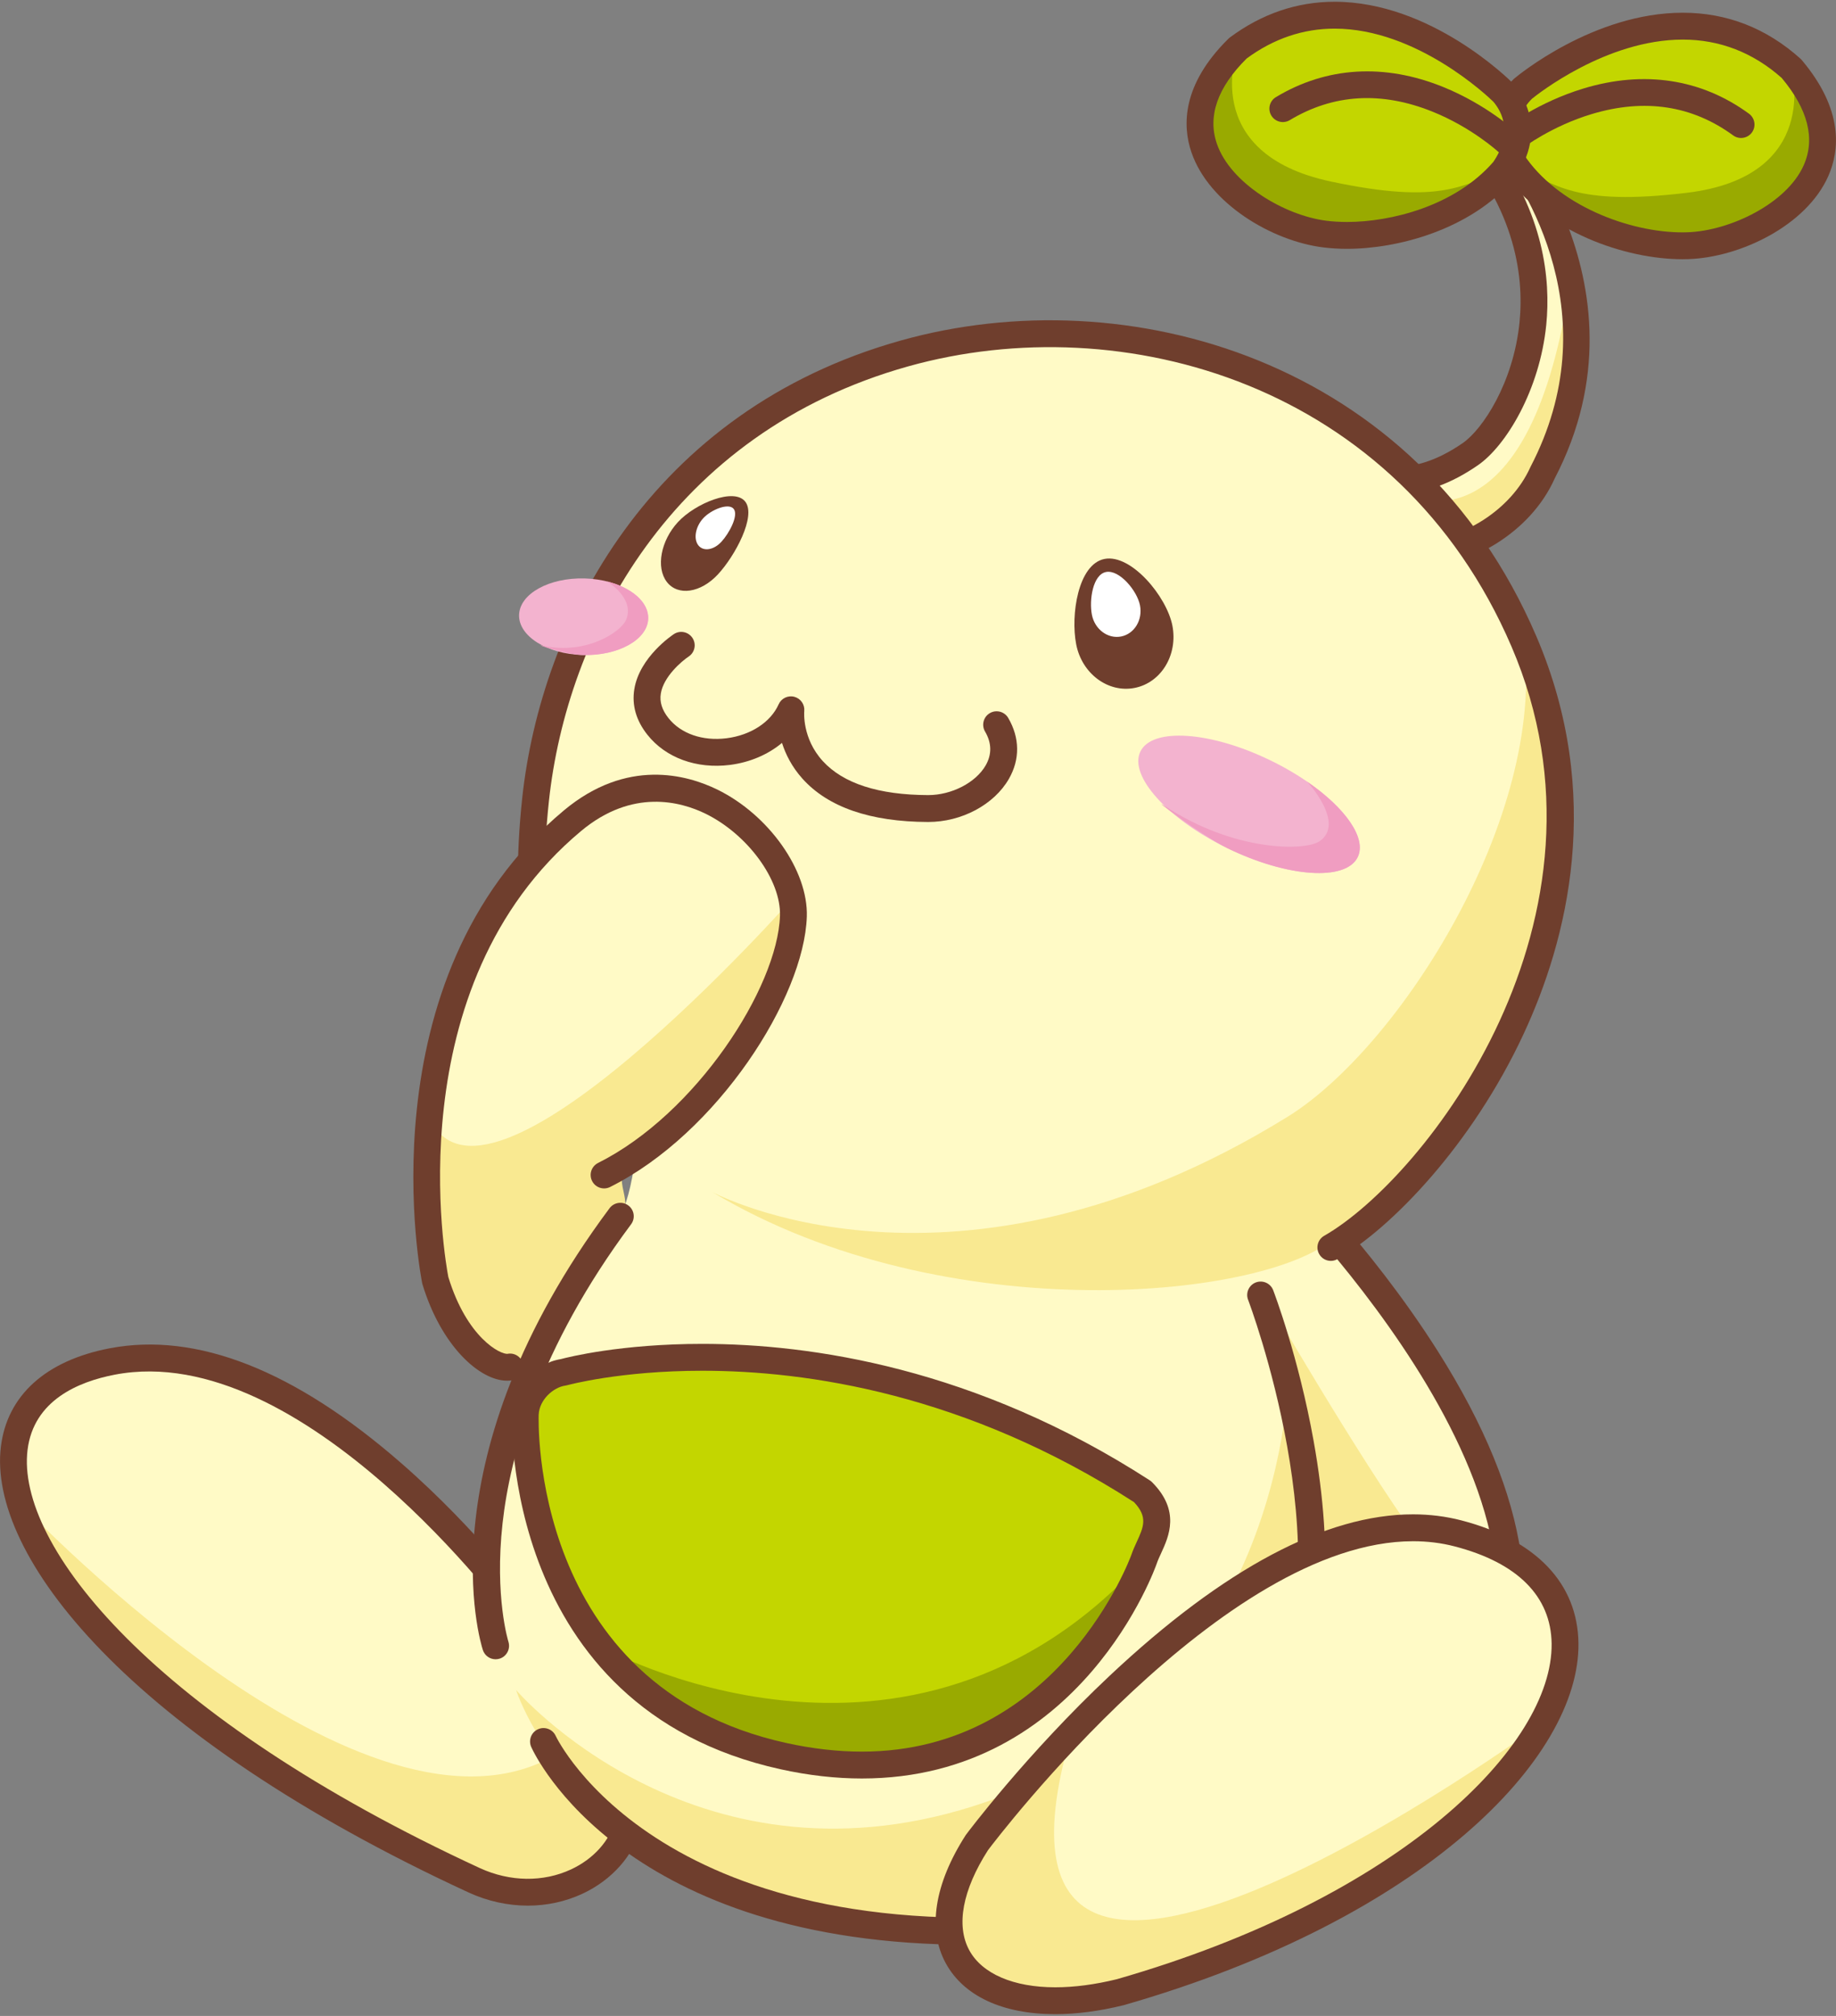
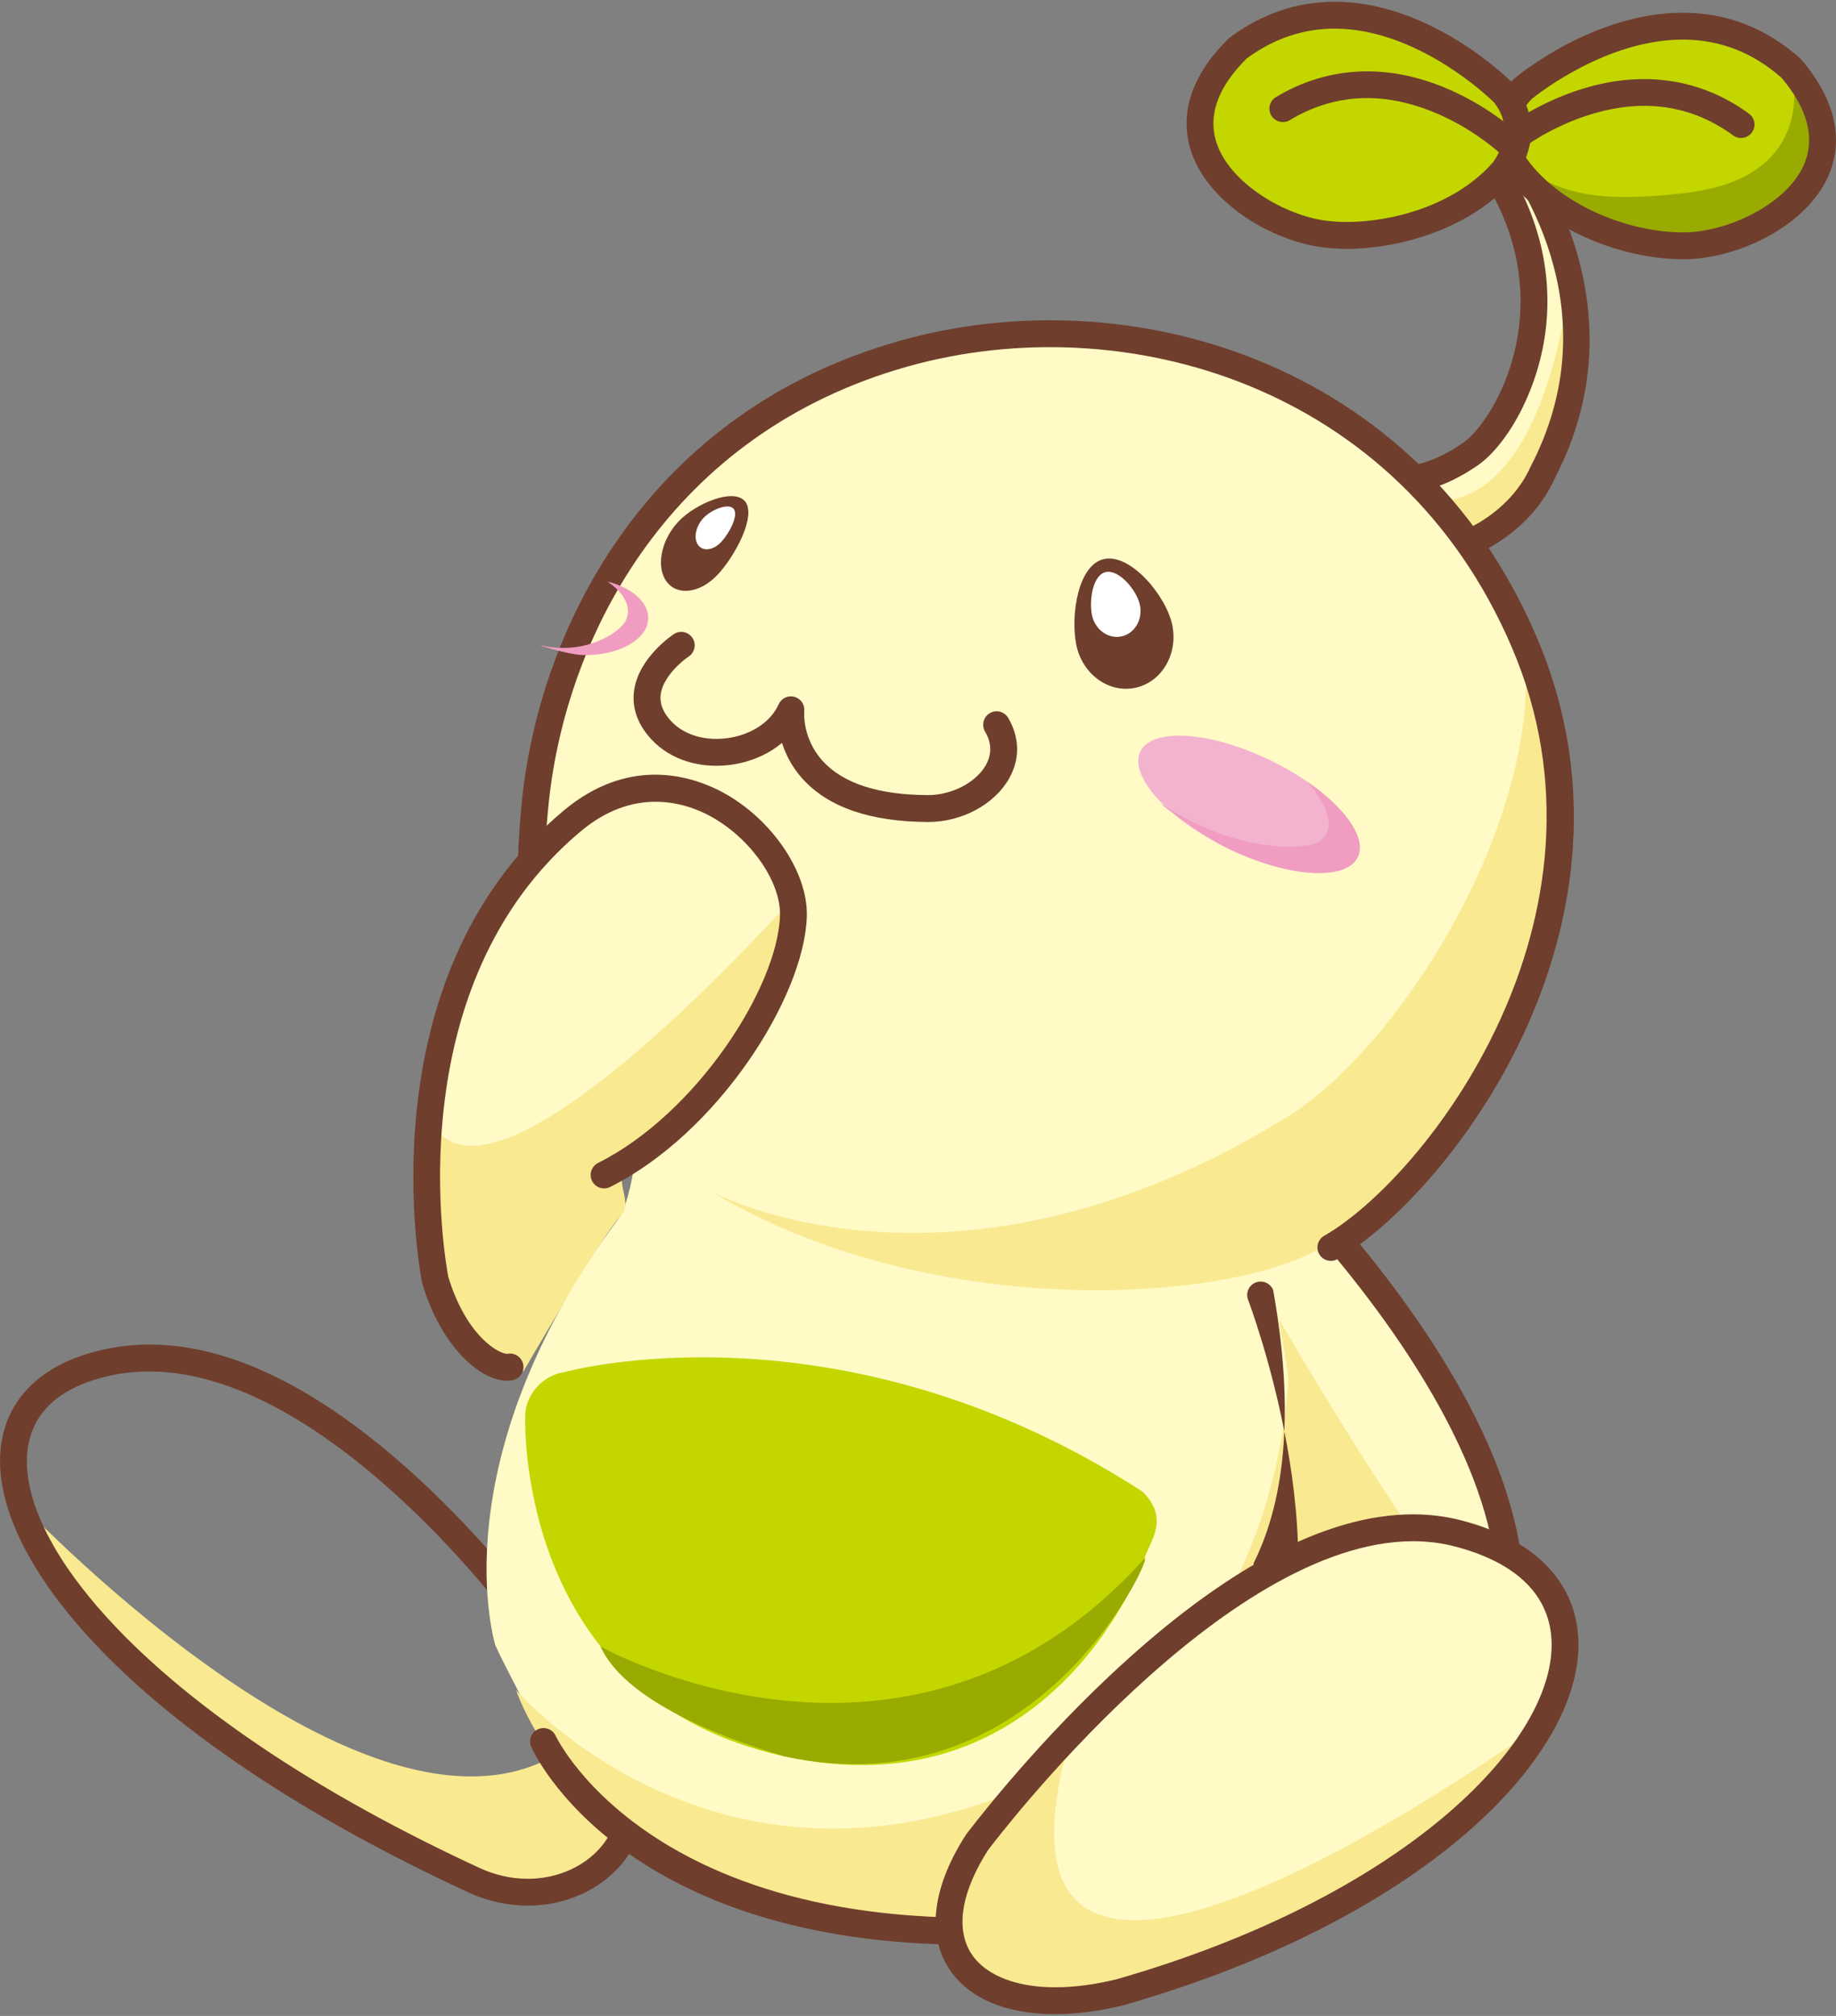
<svg xmlns="http://www.w3.org/2000/svg" version="1.0" id="レイヤー_1" x="0px" y="0px" width="205px" height="225px" viewBox="0 0 205 225" enable-background="new 0 0 205 225" xml:space="preserve">
  <rect x="0" y="0" width="205" height="225" fill="#808080" stroke="none" />
  <g>
-     <path fill="#FFFAC6" d="M58.346,180.039c0,0-23.564-32.326-45.807-28.082c-22.244,4.242-11.896,33.746,40.421,57.908   c7.554,3.459,15.515-0.25,17.201-6.33" />
    <path fill="#F9E991" d="M61.261,196.289c0,0,4.267,6.703,8.23,8.23c0,0-3.049,8.229-11.887,6.707   c-8.84-1.527-45.721-20.73-56.083-44.197C1.521,167.029,39.315,207.568,61.261,196.289" />
    <path fill="#6F3E2D" d="M58.937,212.691c-2.217,0-4.471-0.488-6.601-1.461C14.195,193.611-1.383,173.539,0.1,161.457   c0.7-5.713,5.018-9.609,12.159-10.975c9.695-1.848,20.637,2.451,32.51,12.795c8.699,7.574,14.544,15.547,14.79,15.883   c0.487,0.668,0.34,1.604-0.329,2.092c-0.67,0.488-1.607,0.34-2.095-0.326c-0.231-0.316-23.272-31.52-44.315-27.498   c-4.071,0.779-9.066,2.865-9.744,8.395c-1.306,10.643,13.944,29.795,50.512,46.682c3.354,1.535,7.063,1.588,10.173,0.141   c2.5-1.164,4.305-3.17,4.955-5.51c0.22-0.799,1.046-1.264,1.845-1.045c0.798,0.223,1.265,1.047,1.043,1.846   c-0.883,3.186-3.281,5.893-6.578,7.428C63.121,212.25,61.046,212.691,58.937,212.691z" />
    <path fill="#FFFAC6" d="M142.081,130.33c0,0,38.257,36.881,22.998,59.945c-4.692,5.66-36.374,14.42-34.737-24.033" />
    <path fill="#6F3E2D" d="M150.287,196.852c-2.662,0-5.397-0.412-8.003-1.416c-6.591-2.537-14.271-9.674-13.438-29.256   c0.033-0.826,0.729-1.459,1.562-1.434c0.827,0.033,1.467,0.734,1.433,1.561c-0.598,14.092,3.386,23.197,11.523,26.33   c8.336,3.207,18.261-0.658,20.515-3.262c14.275-21.777-22.466-57.605-22.839-57.965c-0.597-0.574-0.613-1.523-0.041-2.119   c0.577-0.598,1.524-0.611,2.121-0.039c0.396,0.381,9.785,9.484,17.45,21.602c10.359,16.371,12.352,30.291,5.764,40.248   c-0.03,0.047-0.062,0.088-0.098,0.133C164.068,193.848,157.445,196.852,150.287,196.852z" />
    <path fill="#FFFAC6" d="M55.338,183.695c0,0-6.067-19.311,13.923-47.949c4.048-8.131-2.319-23.745,26.693-18.037   c29.012,5.705,46.608,9.988,46.608,9.988l4.042,16.732c0,0,10.236,32.52-3.469,46.223c-5.429,5.432-12.856,24.111-21.22,24.111   c-49.889,0-61.232-20.395-61.232-20.395C59.333,191.43,56.1,185.473,55.338,183.695" />
    <path fill="#FFFAC6" d="M166.291,13.412c0,0,17.103,17.944,5.962,39.319c-2.639,5.892-9.449,9.388-14.032,8.984l-4.967-8.769   c0,0,4.182,2.395,10.914-2.256c4.873-3.364,14.127-20.775-1.901-37.365L166.291,13.412z" />
    <path fill="#F9E991" d="M174.694,35.177c0,0,3.093,20.763-14.272,27.804l-3.825-7.858C156.597,55.123,169.53,62.205,174.694,35.177   " />
    <path fill="#6F3E2D" d="M158.957,63.246c-0.294,0-0.583-0.013-0.865-0.037c-0.494-0.043-0.932-0.326-1.175-0.755l-4.968-8.77   c-0.333-0.587-0.232-1.326,0.248-1.801c0.478-0.477,1.216-0.571,1.802-0.238l0,0c0.001,0,0.822,0.419,2.268,0.419   c1.495,0,3.931-0.454,7.051-2.608c2.232-1.54,5.676-6.748,6.347-13.5c0.528-5.299-0.515-13.349-8.477-21.589   c-0.421-0.437-0.539-1.085-0.295-1.642c0.241-0.556,0.811-0.9,1.408-0.898l4.022,0.085c0.398,0.009,0.776,0.176,1.05,0.464   c0.182,0.188,17.712,18.978,6.208,41.048C170.847,59.542,163.988,63.246,158.957,63.246z M156.175,55.061l2.938,5.185   c3.978-0.079,9.553-3.171,11.771-8.127c8.755-16.804-0.5-31.206-4.265-36c5.771,7.708,6.535,15.041,6.03,20.133   c-0.723,7.257-4.47,13.492-7.629,15.672c-3.015,2.083-5.96,3.138-8.755,3.138C156.236,55.062,156.206,55.062,156.175,55.061z" />
    <path fill="#C3D600" d="M170.052,9.905c0,0,16.751-14.084,29.961-2.254c9.863,11.654-3.536,19.498-11.533,19.771   c-6.248,0.214-14.939-2.809-19.29-8.915C166.818,14.305,168.59,11.316,170.052,9.905" />
    <path fill="#99AA00" d="M169.189,18.507c4.351,6.106,13.042,9.129,19.29,8.915c7.997-0.273,21.396-8.117,11.533-19.771   c0,0,3.468,12.054-11.687,13.871C175.708,23.033,173.628,20.543,169.189,18.507" />
    <path fill="#6F3E2D" d="M169.1,16.844c-0.448,0-0.892-0.2-1.187-0.582c-0.509-0.655-0.388-1.595,0.266-2.102   c0.145-0.111,3.587-2.752,8.612-4.279c6.771-2.057,13.17-1.085,18.494,2.81c0.667,0.489,0.813,1.427,0.327,2.095   c-0.491,0.668-1.428,0.814-2.097,0.325c-4.576-3.345-9.881-4.149-15.765-2.387c-4.521,1.354-7.704,3.784-7.737,3.808   C169.743,16.743,169.421,16.844,169.1,16.844z" />
    <path fill="#6F3E2D" d="M187.85,28.933c-6.297,0-15.205-2.99-19.882-9.556c-0.03-0.043-0.06-0.087-0.083-0.133   c-3.161-5.603,0.061-9.391,1.125-10.418c0.025-0.024,0.052-0.047,0.078-0.069c0.356-0.299,8.841-7.337,18.803-7.337   c4.921,0,9.335,1.719,13.124,5.114c0.052,0.045,0.101,0.095,0.146,0.148c4.733,5.596,4.229,10.145,2.979,12.975   c-2.461,5.55-9.87,9.067-15.609,9.264C188.309,28.929,188.078,28.933,187.85,28.933z M170.457,17.702   c4.028,5.589,12.201,8.431,17.975,8.222c4.73-0.162,11.069-3.207,12.963-7.48c1.312-2.956,0.482-6.235-2.458-9.745   c-3.203-2.841-6.922-4.28-11.046-4.28c-8.538,0-16.233,6.113-16.837,6.603C169.994,12.066,168.565,14.287,170.457,17.702z" />
    <path fill="#C3D600" d="M167.848,10.339c0,0-15.414-15.538-29.639-4.947c-10.87,10.719,1.764,19.74,9.706,20.732   c6.206,0.776,15.132-1.452,20.016-7.14C170.672,15.009,169.174,11.875,167.848,10.339" />
-     <path fill="#99AA00" d="M167.931,18.984c-4.884,5.688-13.81,7.916-20.016,7.14c-7.942-0.992-20.576-10.013-9.706-20.732   c0,0-4.541,11.692,10.391,14.868C161.032,22.903,163.325,20.61,167.931,18.984" />
    <path fill="#6F3E2D" d="M168.306,17.343c-0.366,0-0.732-0.133-1.019-0.402c-0.05-0.043-2.998-2.739-7.362-4.488   c-5.7-2.29-11.057-1.965-15.917,0.957c-0.71,0.423-1.632,0.197-2.058-0.514c-0.426-0.709-0.197-1.632,0.516-2.059   c5.653-3.397,12.107-3.79,18.671-1.13c4.868,1.974,8.058,4.915,8.192,5.039c0.605,0.565,0.637,1.513,0.075,2.12   C169.108,17.182,168.709,17.343,168.306,17.343z" />
    <path fill="#6F3E2D" d="M150.415,27.773L150.415,27.773c-0.928,0-1.833-0.055-2.686-0.162c-5.699-0.712-12.757-4.884-14.706-10.633   c-0.996-2.931-1.085-7.508,4.134-12.654c0.048-0.048,0.102-0.095,0.155-0.135c3.561-2.649,7.495-3.993,11.704-3.993   c10.758,0,19.528,8.714,19.896,9.084c0.026,0.025,0.048,0.05,0.07,0.077c0.965,1.118,3.834,5.179,0.183,10.476   c-0.03,0.044-0.062,0.085-0.095,0.126C164.118,25.727,155.926,27.773,150.415,27.773z M139.19,6.534   c-3.248,3.23-4.367,6.422-3.328,9.482c1.501,4.43,7.541,8.032,12.237,8.621c0.733,0.091,1.51,0.137,2.315,0.137   c4.857,0,12.031-1.757,16.328-6.706c2.189-3.232,0.968-5.571,0.007-6.707c-0.59-0.577-8.557-8.165-17.733-8.165   C145.499,3.196,142.193,4.319,139.19,6.534z" />
    <path fill="#FFFAC6" d="M67.451,125.941c0,0-10.453-10.486-7.655-36.684c1.996-18.652,13.473-42.05,41.213-49.813   c25.567-7.155,56.497,2.725,69.136,32.123c13.579,31.583-10.111,61.118-21.549,67.661" />
    <path fill="#6F3E2D" d="M120.163,71.915c0.631,3.263,3.547,5.441,6.514,4.867c2.968-0.575,4.858-3.685,4.229-6.946   c-0.634-3.265-4.606-8.026-7.574-7.453C120.367,62.958,119.528,68.651,120.163,71.915" />
    <path fill="#FFFFFF" d="M121.915,68.606c0.315,1.631,1.773,2.722,3.259,2.434c1.482-0.287,2.43-1.842,2.113-3.474   c-0.316-1.632-2.304-4.012-3.788-3.726C122.017,64.127,121.599,66.974,121.915,68.606" />
    <path fill="#6F3E2D" d="M80.168,64.1c-1.92,2.077-4.478,2.46-5.713,0.848c-1.235-1.607-0.679-4.601,1.243-6.679   c1.921-2.082,6.283-3.883,7.518-2.274C84.451,57.606,82.09,62.02,80.168,64.1" />
    <path fill="#FFFFFF" d="M80.549,60.469c-0.868,0.94-2.026,1.114-2.584,0.384c-0.557-0.727-0.305-2.082,0.562-3.02   c0.868-0.94,2.84-1.757,3.399-1.027C82.486,57.535,81.416,59.529,80.549,60.469" />
    <path fill="#6F3E2D" d="M103.645,91.742c-0.012,0-0.024,0-0.035,0c-6.432-0.022-11.146-1.646-14.011-4.833   c-1.194-1.33-1.887-2.741-2.285-3.994c-1.545,1.294-3.573,2.174-5.818,2.459c-3.727,0.468-7.172-0.792-9.213-3.371   c-1.257-1.587-1.747-3.296-1.458-5.081c0.583-3.598,4.263-6.047,4.419-6.149c0.691-0.454,1.622-0.261,2.076,0.432   c0.454,0.691,0.261,1.62-0.428,2.073c-0.763,0.506-2.806,2.234-3.108,4.134c-0.148,0.928,0.13,1.821,0.851,2.73   c1.384,1.751,3.81,2.591,6.486,2.256c2.703-0.34,4.93-1.792,5.818-3.787c0.298-0.673,1.042-1.028,1.755-0.84   c0.712,0.19,1.18,0.868,1.106,1.603c-0.011,0.112-0.242,3.04,2.067,5.569c2.282,2.502,6.236,3.78,11.754,3.799   c0.007,0,0.016,0,0.024,0c2.608,0,5.302-1.388,6.407-3.308c0.708-1.231,0.686-2.506-0.066-3.788   c-0.418-0.715-0.18-1.634,0.535-2.052c0.716-0.419,1.634-0.178,2.052,0.535c1.299,2.214,1.326,4.629,0.077,6.8   C110.993,89.812,107.378,91.742,103.645,91.742z" />
    <path fill="#F3B3CF" d="M151.597,95.664c-1.316,2.713-7.817,2.276-14.519-0.979c-6.699-3.254-11.064-8.091-9.748-10.801   c1.315-2.712,7.815-2.273,14.517,0.981C148.548,88.116,152.912,92.953,151.597,95.664" />
    <path fill="#F09DC1" d="M130.077,89.982c-2.015-1.319,4.164,3.324,7.001,4.702c6.701,3.255,13.202,3.692,14.519,0.979   c1.024-2.106-1.385-5.497-5.654-8.429c0,0,4.377,4.688,1.353,6.683C145.675,94.985,137.853,95.075,130.077,89.982" />
    <path fill="#F9E991" d="M170.145,71.567c0,0,8.984,25.096-1.164,42.632c-10.153,17.531-14.812,18.832-19.688,23.682   c-7.091,7.055-43.619,10.854-69.764-4.836c0,0,27.016,14.59,64.227-8.393C156.24,116.945,172.67,91.128,170.145,71.567" />
    <path fill="#6F3E2D" d="M148.597,140.729c-0.52,0-1.024-0.27-1.301-0.756c-0.41-0.719-0.161-1.633,0.557-2.045   c11.237-6.43,33.956-35.432,20.913-65.768c-12.624-29.371-43.438-37.962-67.354-31.272c-26.55,7.431-38.135,29.941-40.123,48.529   c-2.694,25.195,7.125,35.365,7.224,35.466c0.583,0.586,0.583,1.535-0.003,2.119c-0.587,0.586-1.536,0.582-2.12-0.004   c-0.448-0.447-10.927-11.297-8.084-37.899c2.094-19.566,14.304-43.265,42.299-51.1c25.169-7.043,57.612,2.023,70.918,32.975   c7.646,17.792,3.455,33.991-1.412,44.445c-5.763,12.387-14.808,21.699-20.77,25.109   C149.105,140.662,148.85,140.729,148.597,140.729z" />
    <path fill="#FFFAC6" d="M56.948,152.574c-1.896,0.332-6.177-2.525-8.341-9.67c0,0-6.872-32.805,15.326-51.311   c11.771-9.813,24.919,2.561,24.656,10.663c-0.339,10.396-11.894,24.263-21.138,28.886" />
    <path fill="#F9E991" d="M47.788,124.346c0,0-1.33,28.613,10.669,28.691c0,0,8.959-15.445,10.805-17.291   c1.847-1.842-1.788-4.633,1.902-6.479c3.691-1.846,17.842-14.148,17.533-29.22C88.697,100.047,53.631,139.727,47.788,124.346" />
    <path fill="#6F3E2D" d="M56.624,154.102c-3.083,0-7.372-3.896-9.454-10.764c-0.011-0.041-0.021-0.084-0.031-0.125   c-0.07-0.34-6.794-33.906,15.834-52.77c7.027-5.857,13.732-3.97,17.104-2.326c5.779,2.822,10.175,9.054,10.009,14.188   c-0.293,9.022-9.952,24.171-21.965,30.177c-0.741,0.369-1.642,0.07-2.012-0.672c-0.371-0.74-0.071-1.639,0.67-2.012   c10.93-5.465,20.048-19.562,20.31-27.592c0.129-3.978-3.608-9.09-8.328-11.395c-2.722-1.328-8.141-2.844-13.87,1.933   c-20.792,17.333-15.133,48.229-14.831,49.792c2.086,6.814,5.858,8.682,6.629,8.562c0.813-0.148,1.592,0.402,1.735,1.217   c0.141,0.816-0.406,1.592-1.222,1.736C57.017,154.086,56.823,154.102,56.624,154.102z" />
    <path fill="#F9E991" d="M143.879,153.213c0,0,15.618,57.955-26.576,61.873c-49.921,4.633-59.673-26.453-59.673-26.453   s19.598,22.887,50.991,12.973C143.718,190.523,143.879,153.213,143.879,153.213" />
    <path fill="#6F3E2D" d="M108.368,217.061c-38.658,0-48.606-21.084-49.051-22.076c-0.339-0.756-0.001-1.643,0.754-1.982   c0.754-0.34,1.641-0.002,1.98,0.75l0,0c0.114,0.25,11.951,24.914,59.696,19.52c0.819-0.104,1.565,0.498,1.658,1.322   c0.092,0.824-0.5,1.566-1.321,1.658C117.152,216.809,112.589,217.061,108.368,217.061z" />
    <path fill="#FFFAC6" d="M55.338,183.695c0,0-6.606-20.393,13.923-47.949" />
-     <path fill="#6F3E2D" d="M55.336,185.193c-0.632,0-1.219-0.402-1.424-1.039c-0.281-0.859-6.607-21.447,14.148-49.303   c0.495-0.662,1.434-0.803,2.097-0.307c0.665,0.494,0.803,1.434,0.308,2.098c-10.339,13.877-13.511,25.812-14.352,33.379   c-0.908,8.184,0.639,13.166,0.654,13.213c0.25,0.789-0.183,1.635-0.97,1.887C55.644,185.17,55.488,185.193,55.336,185.193z" />
    <path fill="#F9E991" d="M142.838,147.312c0,0,12.608,21.635,17.836,27.479l-13.227,4.922   C147.447,179.713,144.989,160.232,142.838,147.312" />
-     <path fill="#6F3E2D" d="M143.136,192.152c-0.223,0-0.454-0.053-0.668-0.16c-0.742-0.369-1.042-1.271-0.673-2.012   c8.277-16.551-2.331-44.625-2.438-44.908c-0.297-0.771,0.089-1.639,0.862-1.936c0.773-0.293,1.641,0.09,1.938,0.861   c0.113,0.301,2.833,7.438,4.517,16.832c2.286,12.75,1.55,23.01-2.194,30.492C144.216,191.846,143.687,192.152,143.136,192.152z" />
+     <path fill="#6F3E2D" d="M143.136,192.152c-0.223,0-0.454-0.053-0.668-0.16c-0.742-0.369-1.042-1.271-0.673-2.012   c8.277-16.551-2.331-44.625-2.438-44.908c-0.297-0.771,0.089-1.639,0.862-1.936c0.773-0.293,1.641,0.09,1.938,0.861   c2.286,12.75,1.55,23.01-2.194,30.492C144.216,191.846,143.687,192.152,143.136,192.152z" />
    <path fill="#FFFAC6" d="M109.077,205.648c0,0,30.22-40.602,53.709-34.51c25.271,6.557,9.467,37.686-37.73,51.219   C109.914,226.078,100.839,218.473,109.077,205.648" />
    <path fill="#C3D600" d="M62.933,153.162c0,0,30.697-8.625,64.64,13.324c3.035,3.057,0.896,5.387,0.176,7.516   c-0.719,2.129-11.269,28.396-40.288,21.998c-29.022-6.398-28.919-35.85-28.809-38.182C58.76,155.482,60.798,153.459,62.933,153.162   " />
    <path fill="#99AA00" d="M127.748,174.002c1.505-1.67-11.269,28.396-40.288,21.998c-8.587-2.59-17.867-6.66-20.418-12.236   C67.042,183.764,101.498,203.115,127.748,174.002" />
-     <path fill="#6F3E2D" d="M96.232,198.5c-2.915,0-5.976-0.346-9.094-1.035c-31.166-6.873-30.001-39.389-29.985-39.715   c0.136-2.906,2.58-5.602,5.469-6.059c0.841-0.225,6.702-1.699,15.806-1.699c12.043,0,30.486,2.645,49.958,15.234   c0.089,0.061,0.174,0.127,0.249,0.203c3.181,3.201,1.874,6.047,1.01,7.93c-0.188,0.402-0.361,0.781-0.477,1.123   C129.089,174.723,120.786,198.5,96.232,198.5z M78.429,152.99c-9.197,0-15.034,1.6-15.093,1.615   c-0.062,0.02-0.13,0.031-0.197,0.041c-1.35,0.188-2.911,1.566-2.99,3.242c-0.014,0.303-1.09,30.314,27.635,36.648   c2.908,0.641,5.751,0.965,8.449,0.965c22.066,0,30.021-21.76,30.096-21.979c0.165-0.49,0.382-0.961,0.59-1.416   c0.768-1.672,1.28-2.791-0.303-4.453C107.812,155.539,90.039,152.99,78.429,152.99z" />
-     <path fill="#F3B3CF" d="M72.377,69.034c-0.065,2.359-3.347,4.185-7.327,4.073c-3.983-0.111-7.158-2.114-7.092-4.473   c0.065-2.36,3.347-4.183,7.329-4.074C69.268,64.67,72.442,66.674,72.377,69.034" />
    <path fill="#F09DC1" d="M60.61,72.066c-1.27-0.276,2.752,0.995,4.44,1.042c3.98,0.111,7.262-1.714,7.327-4.073   c0.05-1.834-1.855-3.453-4.577-4.135c0,0,3.151,1.896,2.095,4.307C69.329,70.496,65.512,73.129,60.61,72.066" />
    <path fill="#F9E991" d="M119.781,192.938c0,0-19.812,19.201-12.496,26.82c7.313,7.619,43.28,0.914,64.924-27.432   C172.209,192.326,105.15,241.398,119.781,192.938" />
    <path fill="#6F3E2D" d="M117.828,224.803c-5.884,0-10.228-2.02-12.23-5.689c-2.06-3.77-1.272-8.84,2.218-14.275   c0.021-0.027,0.04-0.055,0.06-0.084c0.065-0.09,6.724-8.99,16.069-17.764c12.707-11.926,24.091-17.973,33.836-17.973   c1.854,0,3.663,0.227,5.382,0.672c8.349,2.168,12.995,7.037,13.081,13.715c0.164,12.793-17.227,30.775-50.774,40.395   C122.742,224.471,120.192,224.803,117.828,224.803z M110.311,206.506c-2.847,4.449-3.587,8.416-2.081,11.172   c1.432,2.619,4.932,4.127,9.599,4.127c2.122,0,4.433-0.305,6.869-0.902c31.707-9.094,48.693-26.092,48.549-37.461   c-0.07-5.275-3.814-9.029-10.839-10.85c-1.47-0.383-3.027-0.574-4.627-0.574C136.559,172.018,111.323,205.158,110.311,206.506z" />
  </g>
</svg>